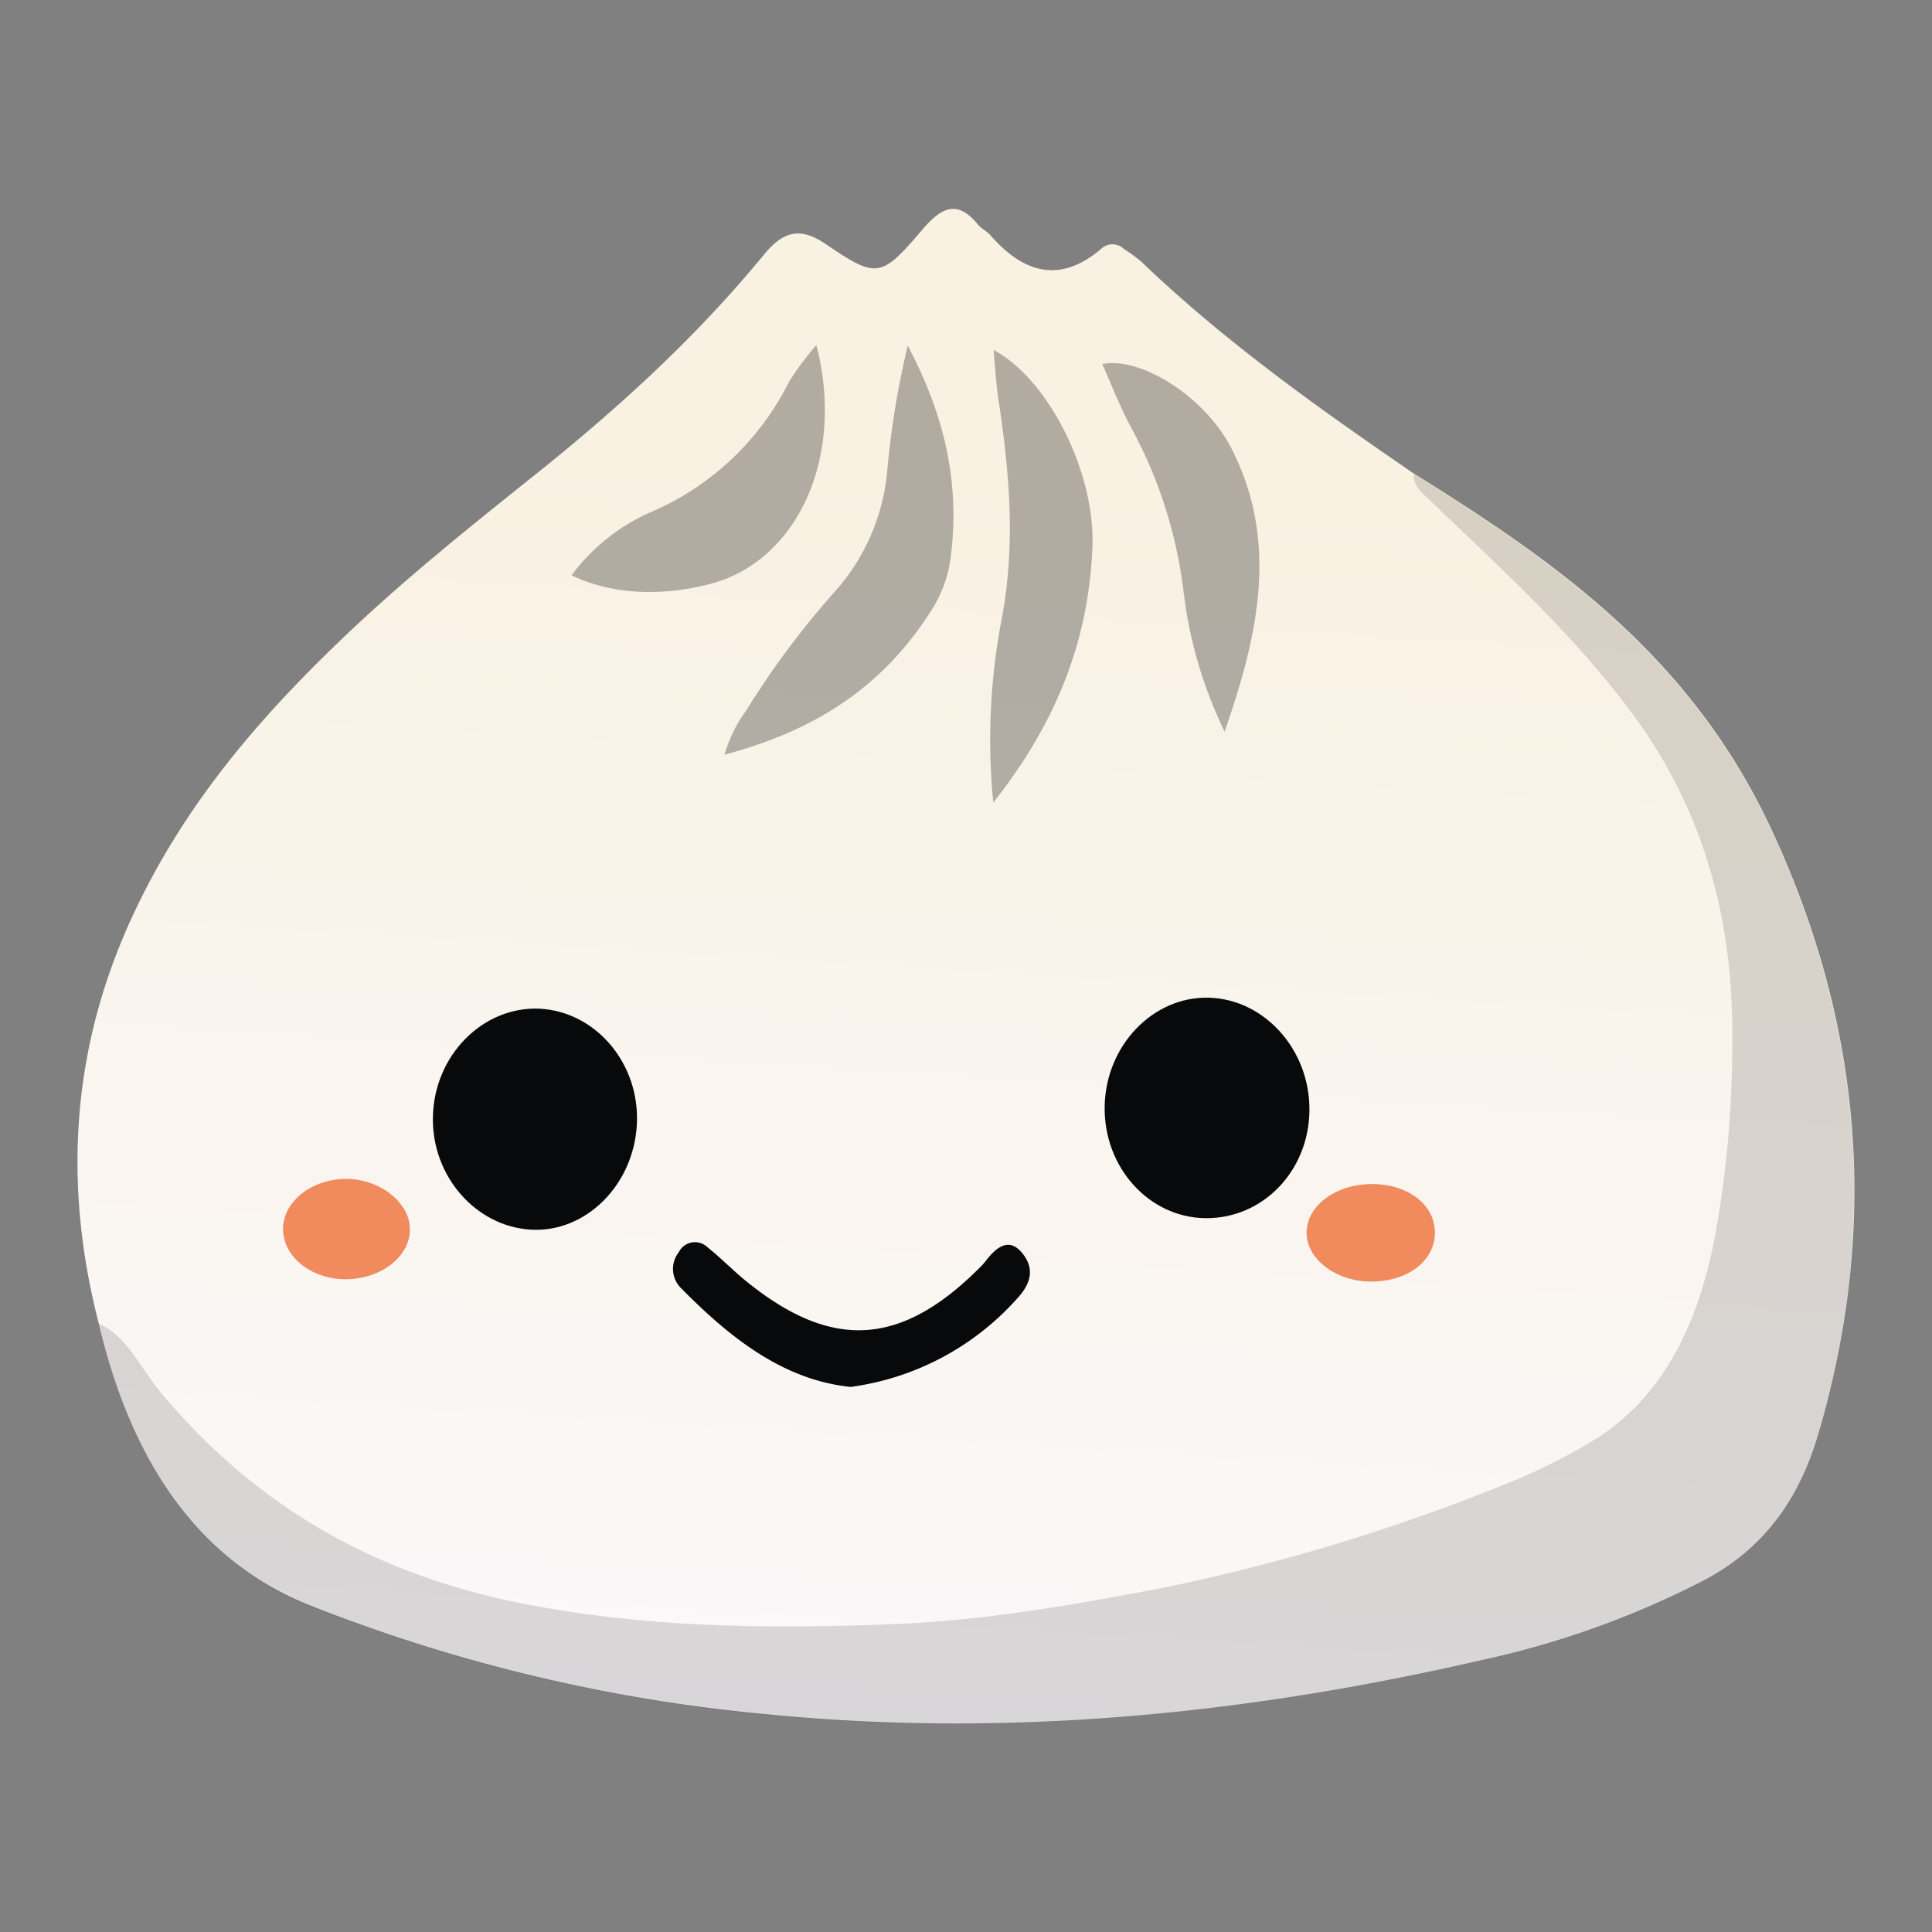
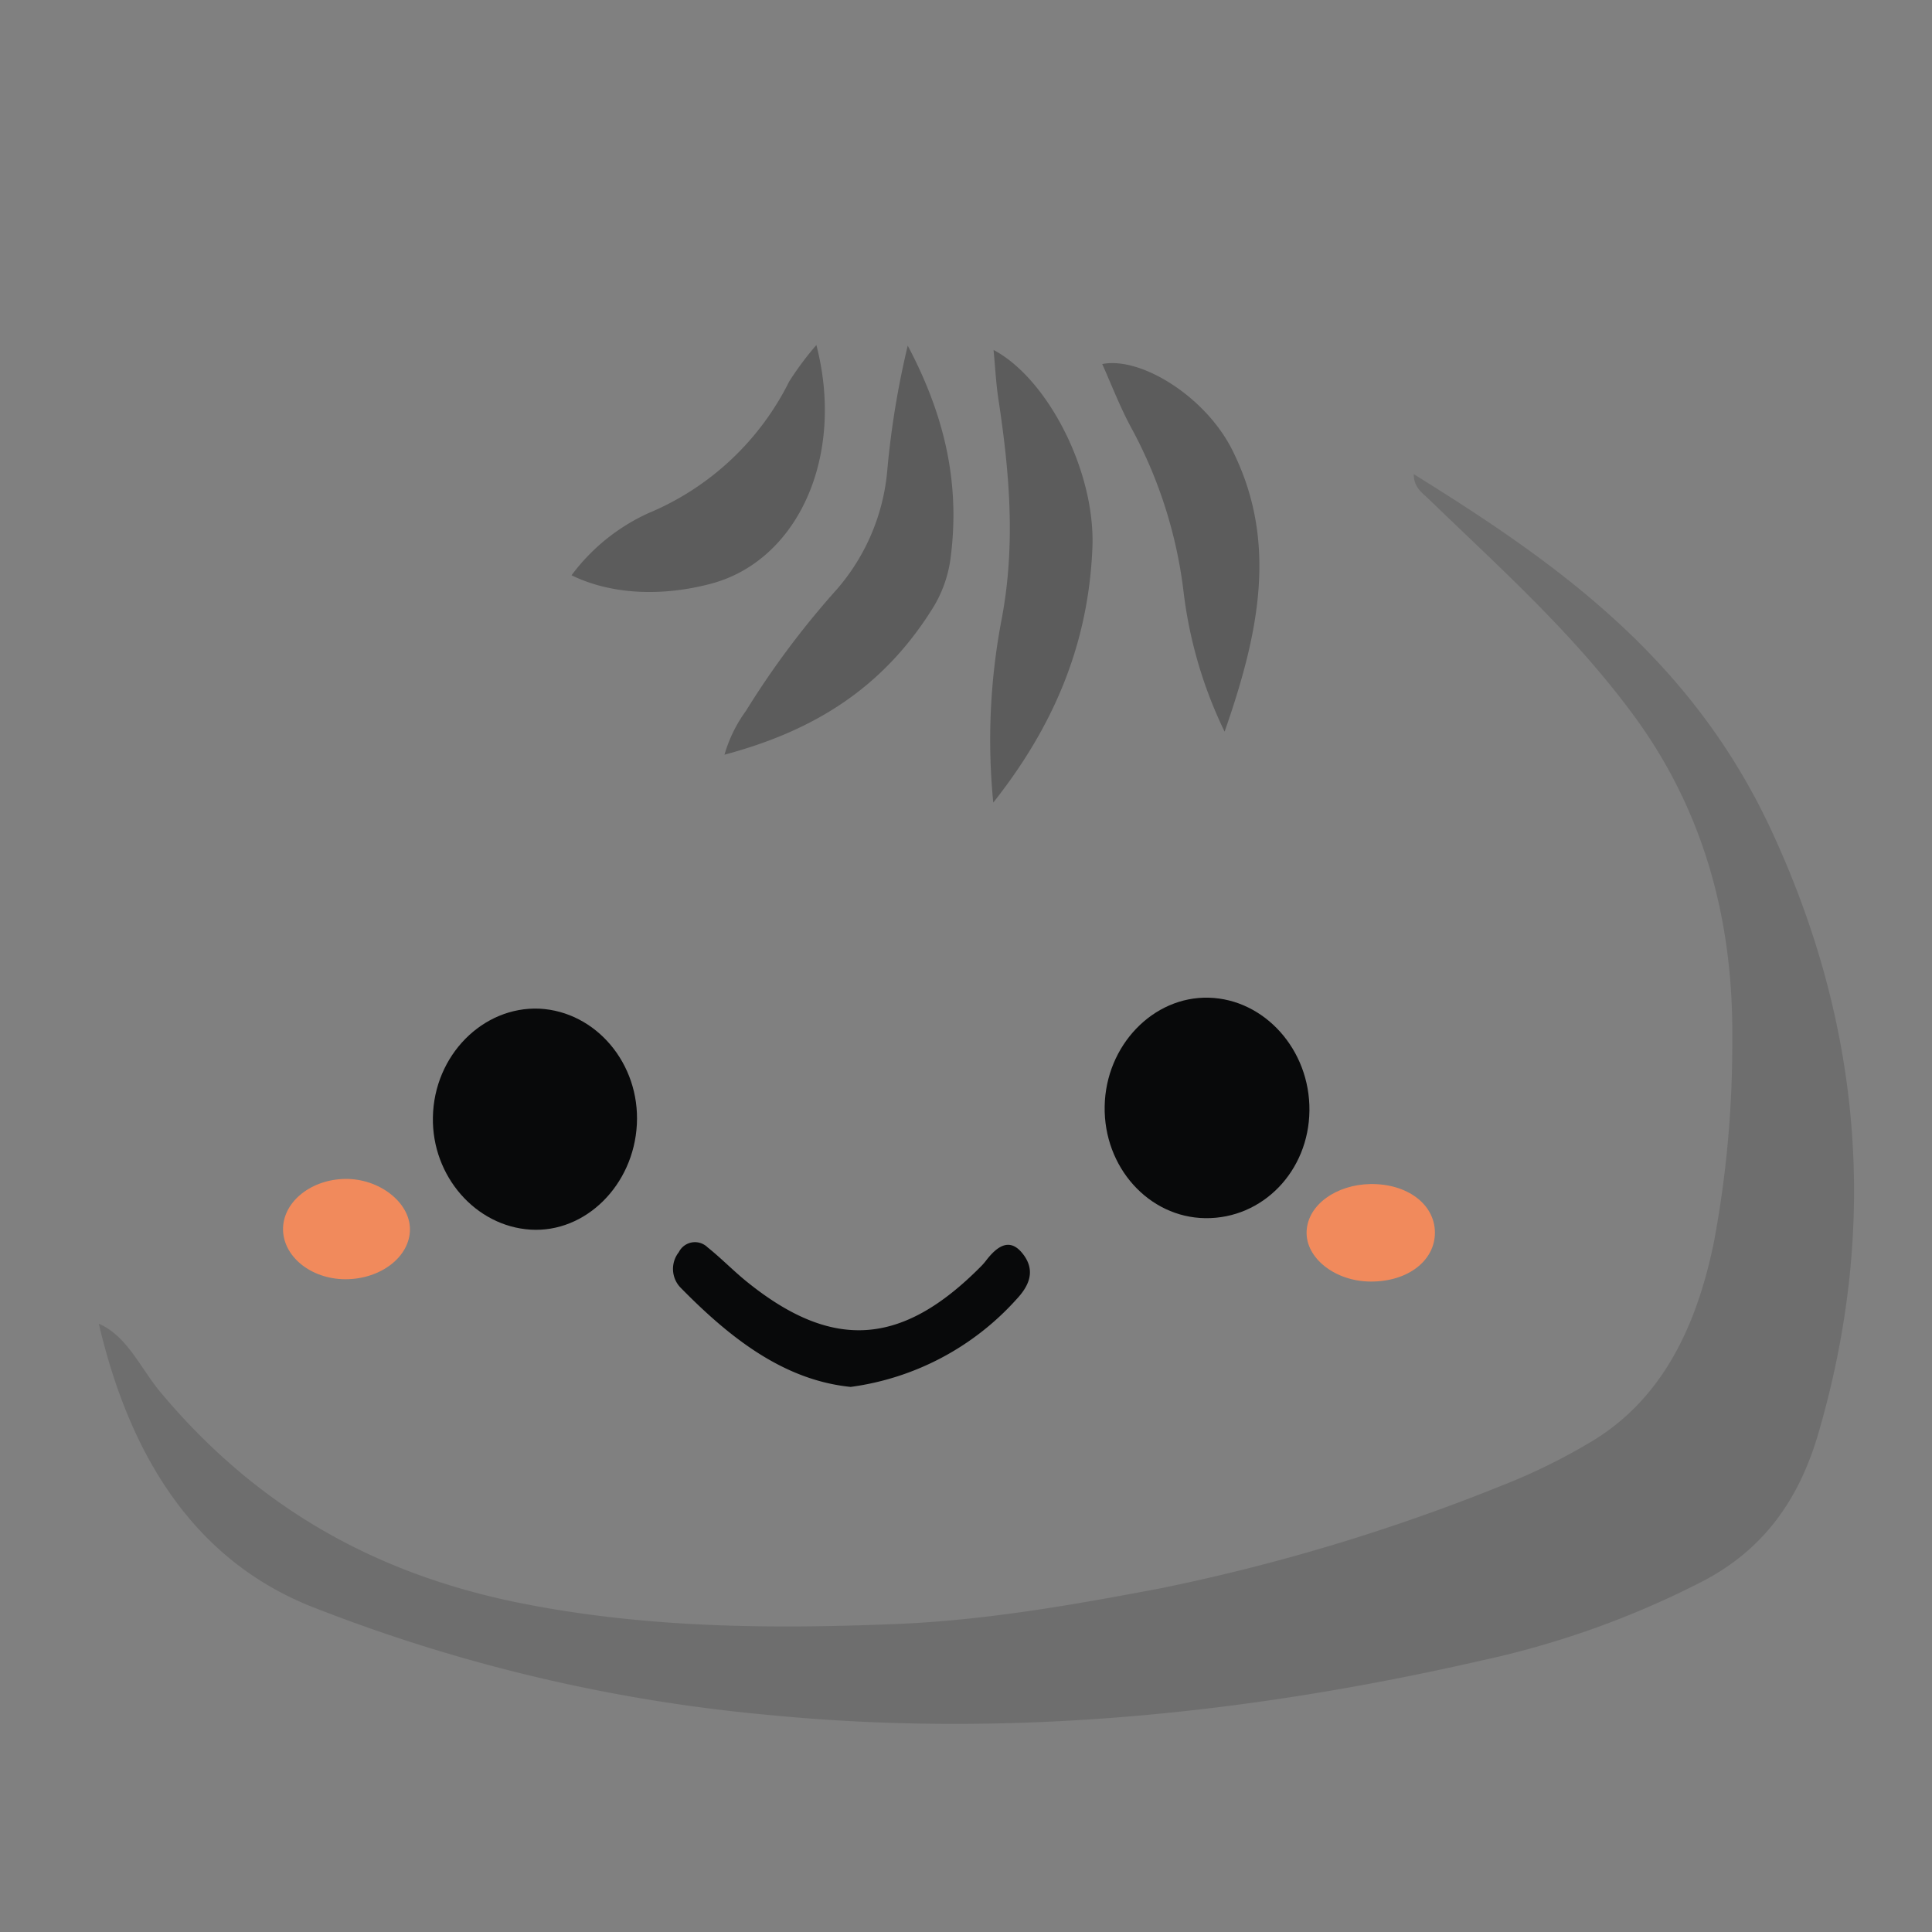
<svg xmlns="http://www.w3.org/2000/svg" id="Layer_1" data-name="Layer 1" viewBox="0 0 192 192">
  <rect x="0" y="0" width="192" height="192" fill="#808080" stroke="none" />
  <defs>
    <style>.cls-1{fill:url(#linear-gradient);}.cls-2,.cls-3{fill:#070707;}.cls-2{opacity:0.14;}.cls-3{opacity:0.3;}.cls-4{fill:#08090a;}.cls-5{fill:#f18a5c;}</style>
    <linearGradient id="linear-gradient" x1="100.54" y1="42.93" x2="92.74" y2="170.51" gradientUnits="userSpaceOnUse">
      <stop offset="0" stop-color="#f9f1e1" />
      <stop offset="1" stop-color="#faf8fa" />
    </linearGradient>
  </defs>
-   <path class="cls-1" d="M176,82.34c-8.07-17.28-21.58-26.61-35.47-35.26h0c-9.37-6.43-18.67-13-27.16-21.12a15.65,15.65,0,0,0-1.68-1.22,1.63,1.63,0,0,0-2.27,0c-4,3.39-7.61,2.52-11-1.37-.35-.4-.85-.62-1.19-1-1.91-2.37-3.44-2-5.43.29-4.25,5-4.61,5.07-9.75,1.59C79.5,22.5,77.81,23,75.9,25.33,68.78,34,60.68,41.23,52.25,47.92,45.9,53,39.58,58.09,33.63,63.83,25.57,71.59,18.2,80.12,13.1,91.19c-5.93,12.86-6.9,26.33-3.28,40.36h0c3.21,13.59,9.75,23.5,21,28A164.25,164.25,0,0,0,76.3,170.37c23.87,2.35,47.55,0,71-5.4a89.21,89.21,0,0,0,22-7.9c5.53-2.91,9.33-7.5,11.41-14.6C186.88,121.45,184.92,101.44,176,82.34Z" />
  <path class="cls-2" d="M9.82,131.55c2.76,1.18,4.13,4.36,6,6.65,9.89,11.9,21.81,18.18,35.34,21,12.61,2.59,25.27,2.71,37.94,2.19,8.81-.36,17.58-1.9,26.31-3.56a194.37,194.37,0,0,0,33.75-10.16,59.46,59.46,0,0,0,8.83-4.31c6.93-4.08,10.54-11.1,12.34-19.94a106.48,106.48,0,0,0,1.82-20.06c.14-12.21-3-23.09-9.89-32.39-6.05-8.18-13.26-14.58-20.25-21.35-.72-.69-1.52-1.2-1.51-2.5,13.89,8.65,27.4,18,35.47,35.26,8.91,19.1,10.87,39.11,4.72,60.13-2.08,7.1-5.88,11.69-11.41,14.6a89.21,89.21,0,0,1-22,7.9c-23.49,5.37-47.17,7.75-71,5.41a164.62,164.62,0,0,1-45.48-10.82C19.57,155.05,13,145.14,9.82,131.55Z" />
  <path class="cls-3" d="M90.21,34.35c3.55,6.71,5.21,13.39,4.29,20.85a12.59,12.59,0,0,1-1.63,4.95C87.72,68.6,80.53,72.72,72,75a13.88,13.88,0,0,1,2.13-4.35,85.47,85.47,0,0,1,9.06-12.11,20.79,20.79,0,0,0,5-11.94A86.45,86.45,0,0,1,90.21,34.35Z" />
  <path class="cls-3" d="M98.71,79.76a63.7,63.7,0,0,1,.84-18.26c1.4-7.41.77-14.62-.34-21.9-.23-1.55-.31-3.14-.47-4.82,5.38,2.85,10.15,12.1,9.82,19.69C108.15,64.22,104.6,72.31,98.71,79.76Z" />
  <path class="cls-3" d="M121.7,72.71a43.74,43.74,0,0,1-4.09-14,45.43,45.43,0,0,0-5.21-16.24c-1.08-2-1.9-4.14-2.86-6.29,3.81-.77,10.26,3.22,12.92,8.54C127.05,53.86,125.09,63,121.7,72.71Z" />
  <path class="cls-3" d="M81.13,34.29C84,45.36,79.3,55.69,70.69,58c-5,1.33-10,1.07-13.89-.83A19.68,19.68,0,0,1,64.43,51a27.38,27.38,0,0,0,14-13.09A30.63,30.63,0,0,1,81.13,34.29Z" />
  <path class="cls-4" d="M119.78,121.06c-5.62-.07-10.11-5.07-10-11.12S114.6,99,120.13,99.15s10.06,5.17,10,11.21S125.47,121.13,119.78,121.06Z" />
  <path class="cls-4" d="M84.54,137.83c-6.65-.67-12-4.86-16.93-9.89a2.68,2.68,0,0,1-.15-3.5,1.79,1.79,0,0,1,2.86-.48c1.33,1.06,2.56,2.33,3.88,3.4,8.54,6.91,15.44,6.44,23.32-1.54a5.82,5.82,0,0,0,.46-.53c1.15-1.5,2.45-2.4,3.79-.52,1.2,1.69.35,3.18-.77,4.37A27,27,0,0,1,84.54,137.83Z" />
  <path class="cls-4" d="M53.61,100.24c5.61.29,10,5.46,9.68,11.51s-5.12,10.79-10.57,10.45-9.8-5.31-9.7-11.15C43.12,104.87,48,100,53.61,100.24Z" />
  <path class="cls-5" d="M34.35,127.13c-3.5,0-6.33-2.34-6.22-5.15.12-2.65,2.86-4.78,6.19-4.82s6.41,2.29,6.42,5S37.87,127.12,34.35,127.13Z" />
  <path class="cls-5" d="M136.24,127.36c-3.54,0-6.51-2.33-6.39-5s3-4.63,6.32-4.69c3.67-.06,6.41,2,6.43,4.8S139.93,127.37,136.24,127.36Z" />
</svg>